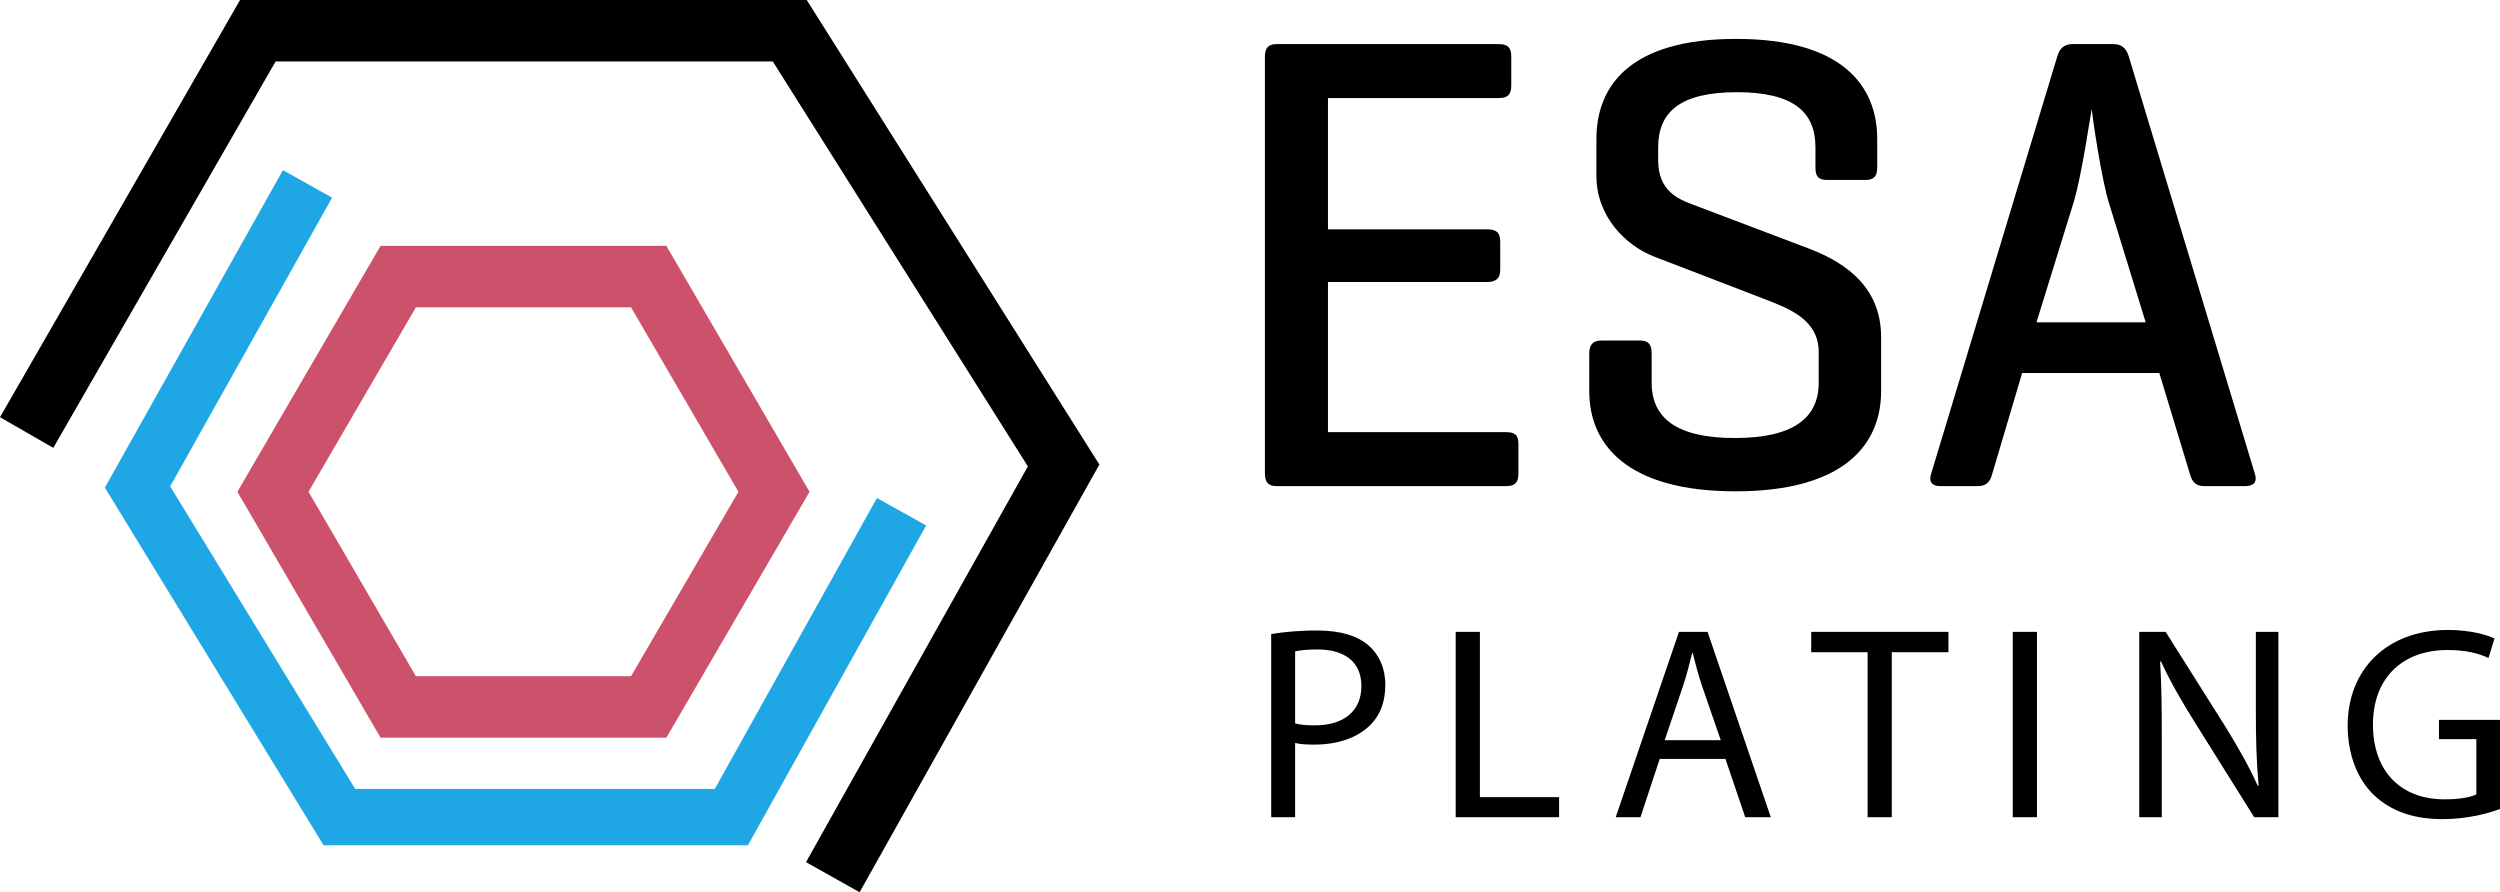
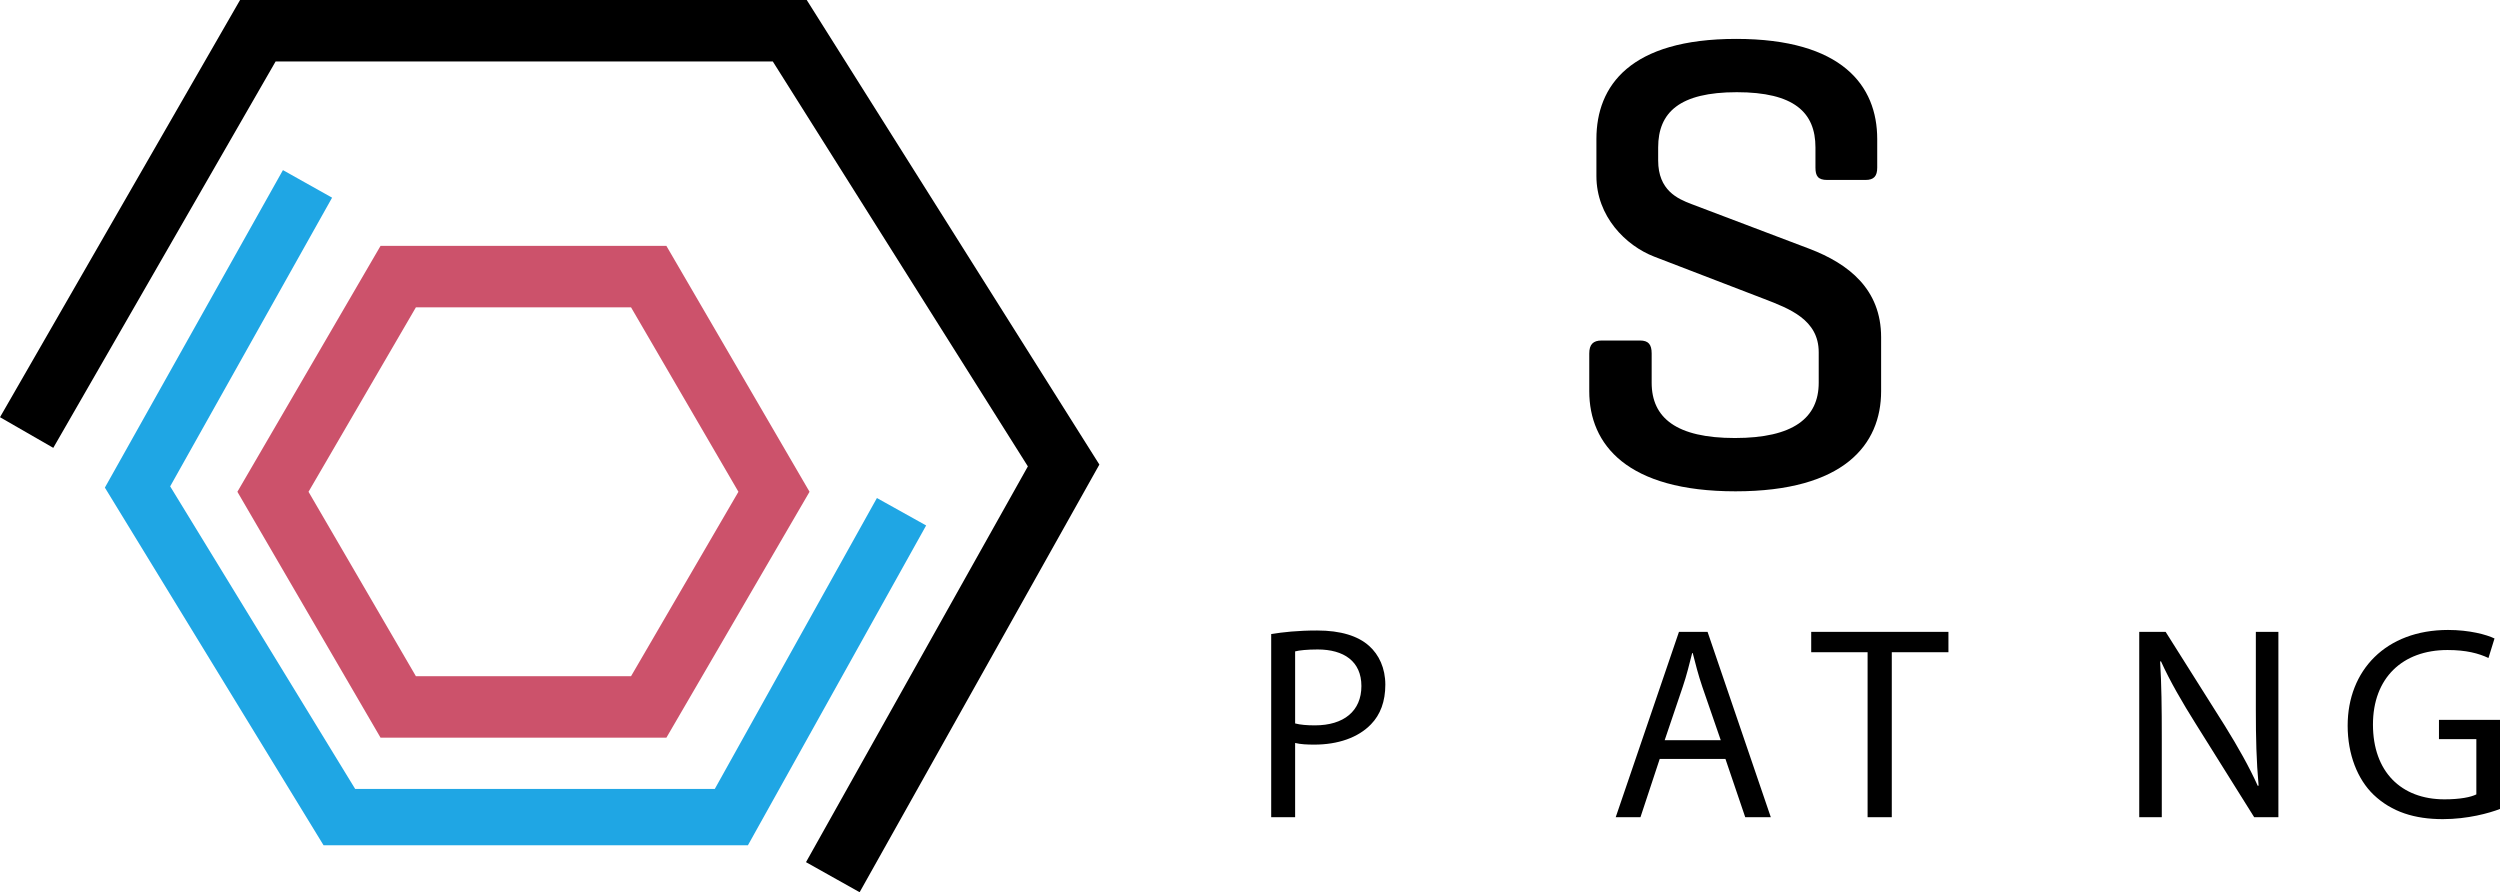
<svg xmlns="http://www.w3.org/2000/svg" version="1.1" id="Layer_1" x="0px" y="0px" width="484.027px" height="172.744px" viewBox="0 0 484.027 172.744" enable-background="new 0 0 484.027 172.744" xml:space="preserve">
  <g>
    <g>
      <path fill="#CC526B" d="M129.021,142.822H73.677L45.961,95.214l27.715-47.607h55.345l27.716,47.607L129.021,142.822z     M80.52,130.919h41.659l20.788-35.705l-20.788-35.706H80.52L59.733,95.214L80.52,130.919z" />
    </g>
    <g>
      <polygon fill="#1FA6E4" points="144.807,163.65 62.644,163.65 20.305,94.406 54.78,32.936 64.296,38.272 32.947,94.167     68.761,152.74 138.397,152.74 169.781,96.424 179.311,101.735   " />
    </g>
    <g>
      <polygon points="166.432,172.744 156.05,166.923 199.007,90.297 149.624,11.901 53.361,11.901 10.316,86.71 0,80.775 46.479,0     156.193,0 212.85,89.944   " />
    </g>
-     <path d="M247.166,94.119c-1.637,0-2.266-0.756-2.266-2.518V11.055c0-1.762,0.629-2.517,2.266-2.517h43.041   c1.637,0,2.391,0.629,2.391,2.391v5.663c0,1.763-0.754,2.392-2.391,2.392h-33.1v25.422h30.834c1.762,0,2.518,0.628,2.518,2.391   v5.412c0,1.636-0.756,2.391-2.518,2.391h-30.834v29.072h34.484c1.637,0,2.391,0.503,2.391,2.265v5.789   c0,1.762-0.754,2.393-2.391,2.393H247.166L247.166,94.119z" />
    <path d="M351.492,28.549c0-6.796-4.152-10.698-15.225-10.698c-11.076,0-15.229,3.902-15.229,10.698v2.517   c0,5.789,3.775,7.425,6.418,8.431l22.904,8.684c7.553,2.894,13.844,7.803,13.844,17.116v10.446c0,10.32-7.174,19.382-28.189,19.382   c-21.018,0-28.318-9.062-28.318-19.382v-7.299c0-1.762,0.758-2.517,2.393-2.517h7.424c1.637,0,2.266,0.755,2.266,2.517v5.663   c0,6.797,4.783,10.698,16.109,10.698s16.234-3.901,16.234-10.698v-5.915c0-6.293-5.662-8.432-10.57-10.32l-21.27-8.181   c-5.537-2.139-11.201-7.803-11.201-15.604v-7.175c0-10.32,6.545-19.381,27.059-19.381s27.309,9.061,27.309,19.381v5.539   c0,1.636-0.627,2.39-2.264,2.39h-7.426c-1.762,0-2.268-0.754-2.268-2.39V28.549L351.492,28.549z" />
-     <path d="M409.131,8.538c1.635,0,2.518,0.755,3.02,2.391l24.416,80.797c0.504,1.51-0.125,2.393-1.887,2.393h-7.93   c-1.635,0-2.391-0.883-2.77-2.393l-5.914-19.507h-26.555l-5.789,19.507c-0.377,1.51-1.133,2.393-2.77,2.393h-7.301   c-1.635,0-2.264-0.883-1.76-2.393l24.416-80.797c0.502-1.636,1.383-2.391,3.02-2.391H409.131L409.131,8.538z M408.377,39.497   c-1.512-4.656-3.273-16.989-3.398-18.374c-0.252,1.133-1.889,12.712-3.523,18.122l-7.174,23.158h21.143L408.377,39.497   L408.377,39.497z" />
    <path d="M246.117,122.761c2.236-0.371,5.166-0.691,8.893-0.691c4.578,0,7.932,1.064,10.061,2.982   c1.918,1.703,3.143,4.312,3.143,7.506c0,3.248-0.959,5.805-2.768,7.666c-2.504,2.609-6.443,3.941-10.969,3.941   c-1.385,0-2.662-0.053-3.727-0.32v14.375h-4.633V122.761L246.117,122.761z M250.75,140.066c1.012,0.266,2.291,0.371,3.834,0.371   c5.59,0,8.998-2.768,8.998-7.611c0-4.793-3.408-7.082-8.467-7.082c-2.023,0-3.566,0.16-4.365,0.373V140.066L250.75,140.066z" />
-     <polygon points="281.838,122.335 286.523,122.335 286.523,154.335 301.857,154.335 301.857,158.22 281.838,158.22 281.838,122.335     " />
    <path d="M321.34,146.933l-3.729,11.287h-4.791l12.246-35.885h5.537l12.244,35.885h-4.951l-3.834-11.287H321.34L321.34,146.933z    M333.158,143.314l-3.566-10.328c-0.799-2.344-1.332-4.475-1.863-6.551h-0.105c-0.533,2.076-1.066,4.312-1.812,6.496l-3.514,10.383   H333.158L333.158,143.314z" />
    <polygon points="361.586,126.277 350.67,126.277 350.67,122.335 377.238,122.335 377.238,126.277 366.27,126.277 366.27,158.22    361.586,158.22 361.586,126.277  " />
-     <polygon points="394.379,122.335 394.379,158.22 389.691,158.22 389.691,122.335 394.379,122.335  " />
    <path d="M414.18,158.22v-35.885h5.111l11.447,18.156c2.609,4.207,4.738,7.986,6.389,11.658l0.162-0.053   c-0.428-4.791-0.533-9.156-0.533-14.748v-15.014h4.365v35.885h-4.686l-11.395-18.209c-2.502-3.992-4.896-8.092-6.654-11.979   l-0.16,0.053c0.266,4.527,0.32,8.838,0.32,14.803v15.332H414.18L414.18,158.22z" />
    <path d="M484.027,156.625c-2.078,0.797-6.23,1.969-11.074,1.969c-5.43,0-9.902-1.385-13.416-4.738   c-3.09-2.98-5.006-7.773-5.006-13.363c0-10.701,7.4-18.527,19.434-18.527c4.152,0,7.453,0.904,8.998,1.65l-1.17,3.779   c-1.918-0.904-4.314-1.545-7.936-1.545c-8.73,0-14.428,5.432-14.428,14.43c0,9.104,5.432,14.48,13.842,14.48   c3.037,0,5.113-0.424,6.176-0.957v-10.701h-7.238v-3.727h11.818V156.625L484.027,156.625z" />
  </g>
</svg>